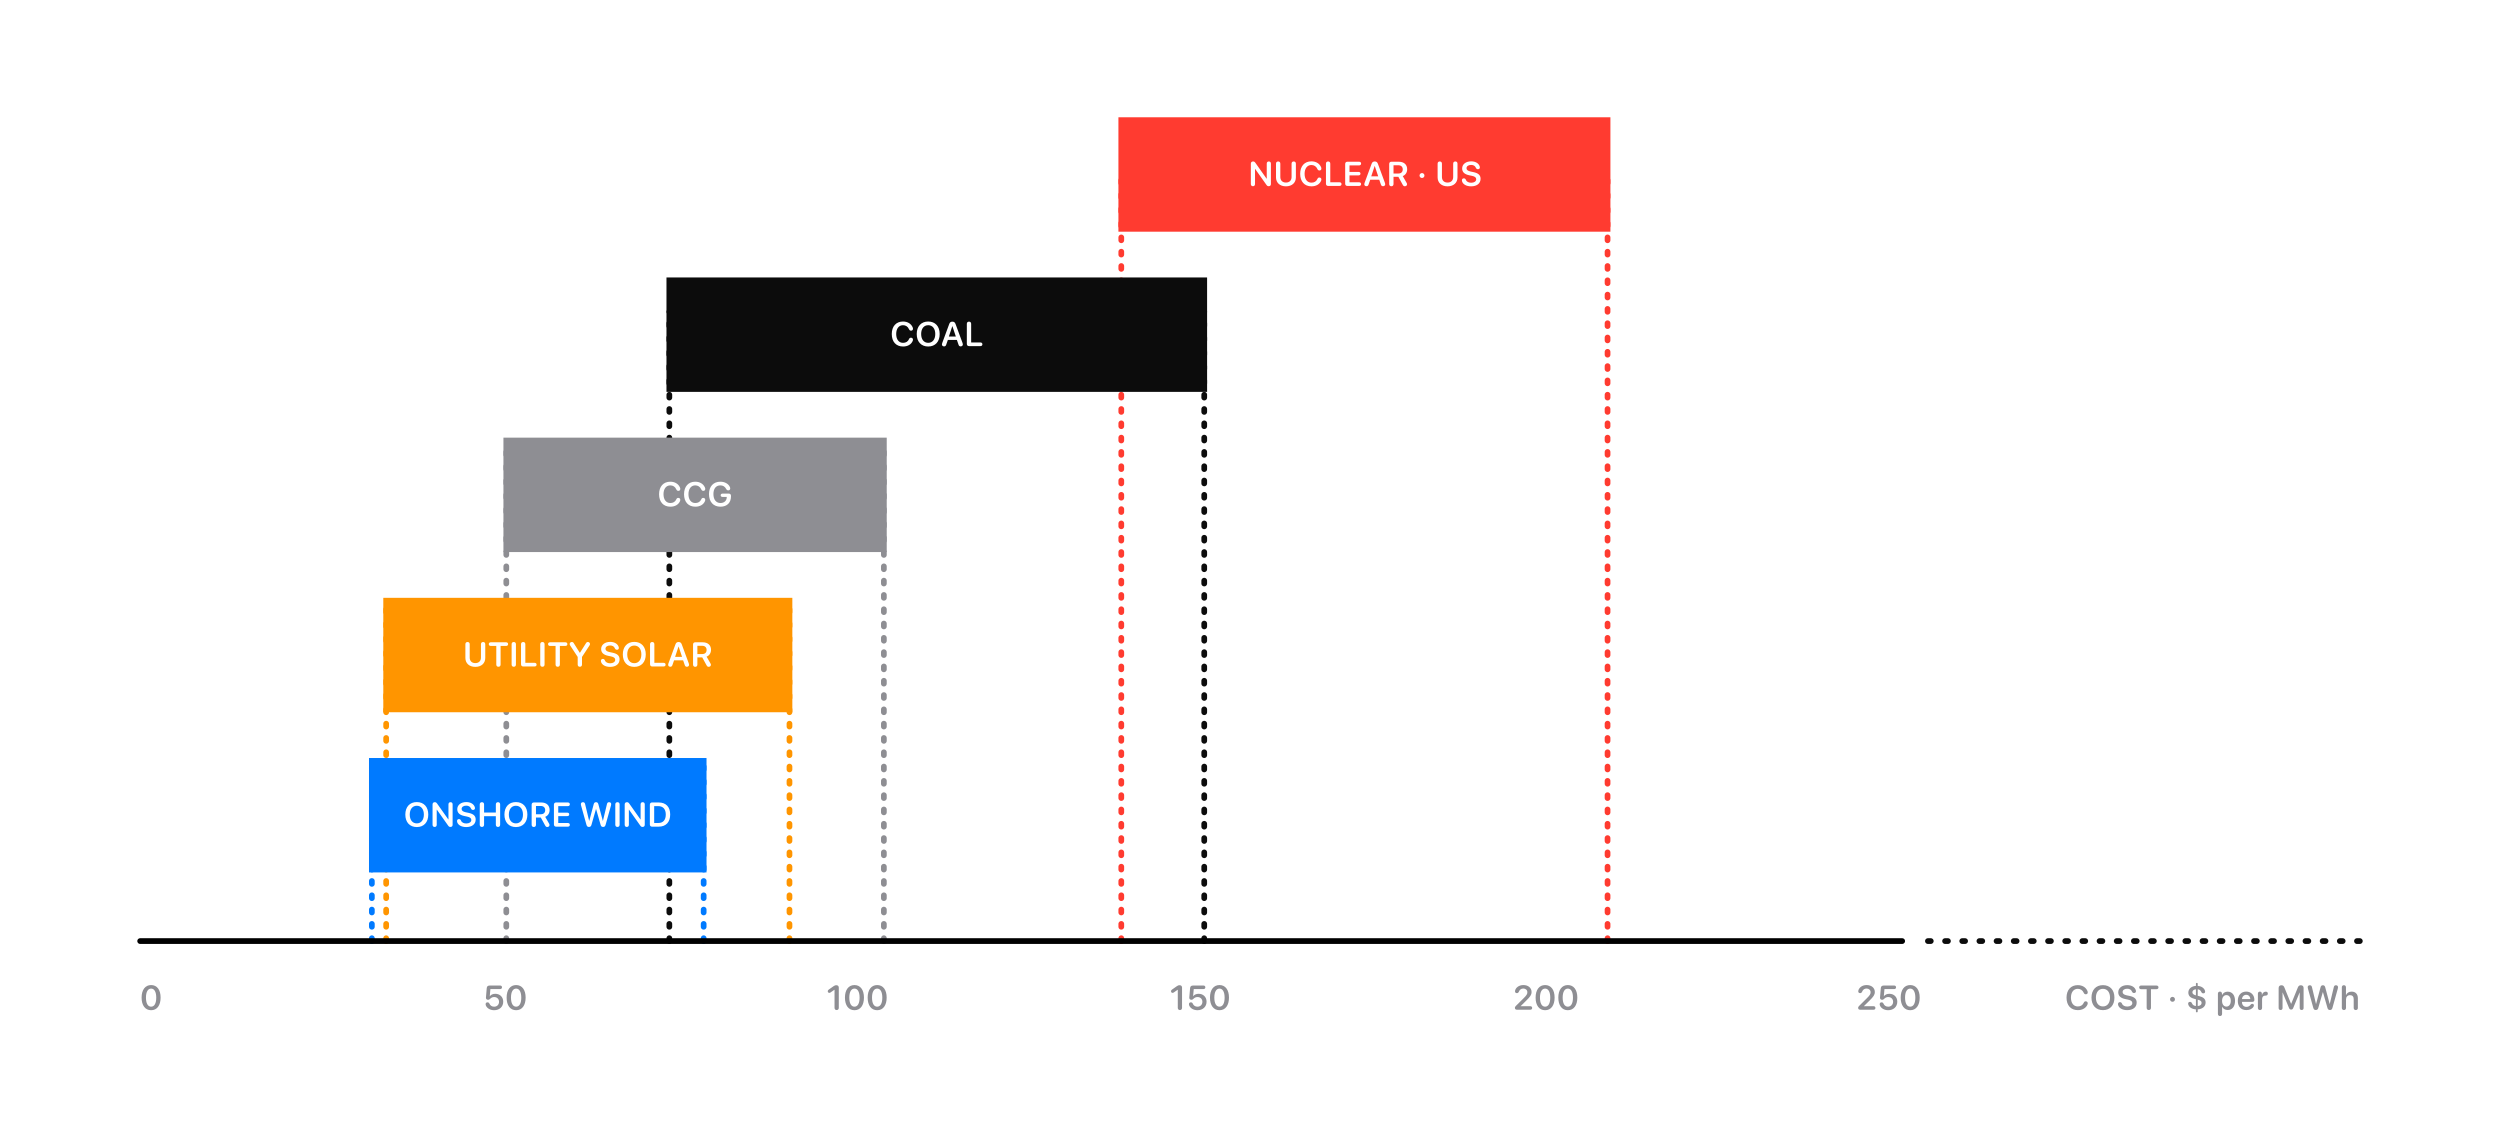
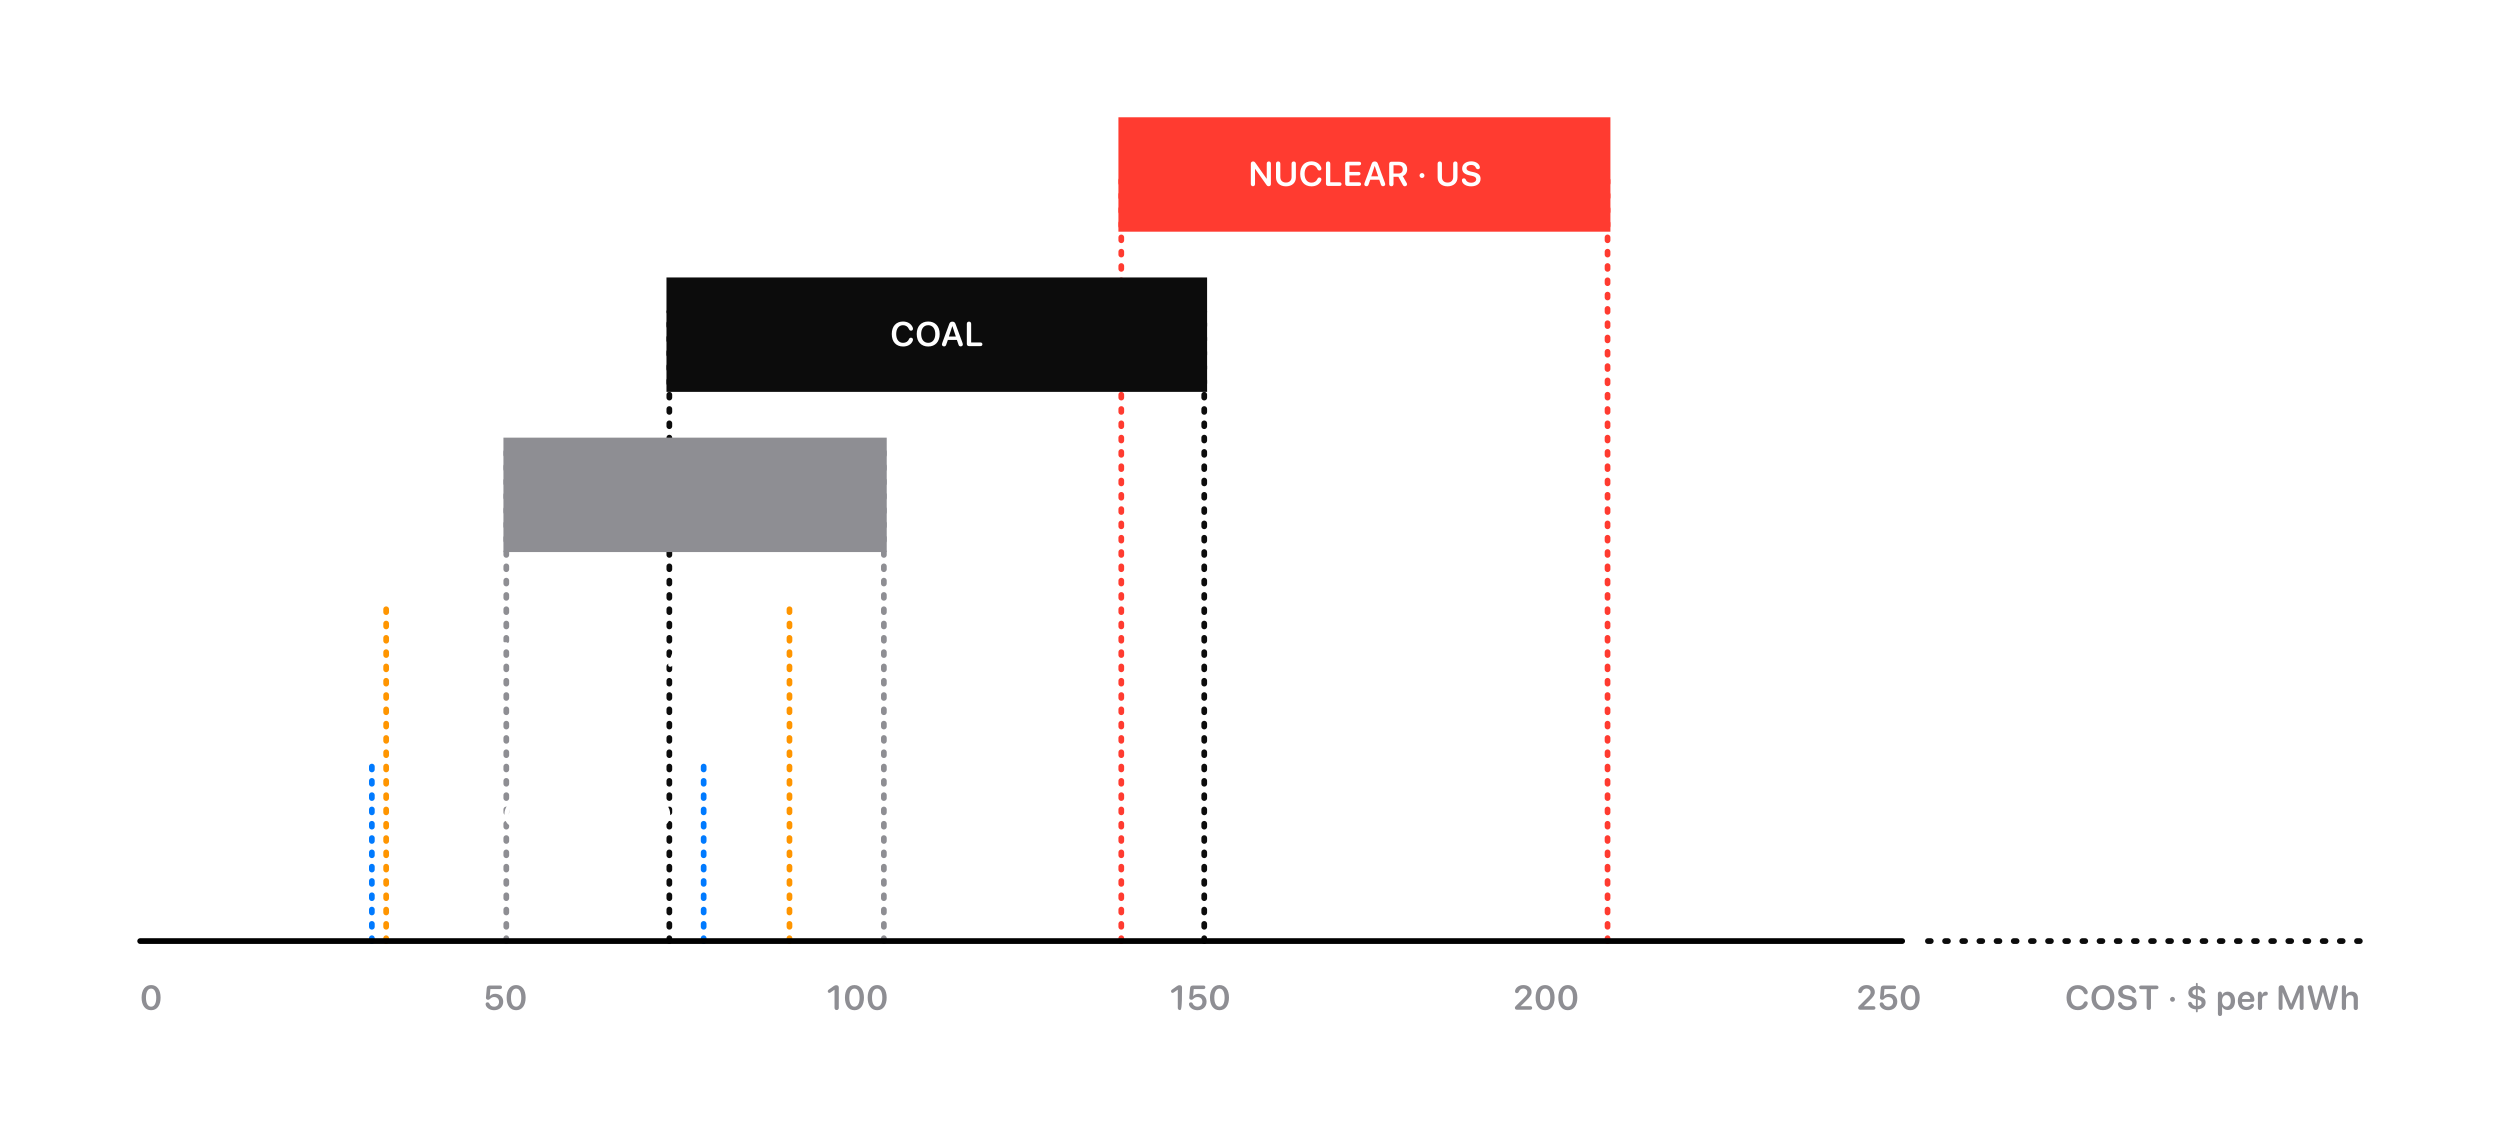
<svg xmlns="http://www.w3.org/2000/svg" width="874" height="398" viewBox="0 0 874 398" fill="none">
  <g filter="url(#filter0_d_136_2421)">
    <rect x="1" y="1" width="872" height="396" rx="14" fill="white" />
    <path d="M234 329L234 109" stroke="#0C0C0C" stroke-width="2" stroke-linecap="round" stroke-dasharray="1 4" />
    <path d="M309 329L309 155" stroke="#8E8E93" stroke-width="2" stroke-linecap="round" stroke-dasharray="1 4" />
    <path d="M177 329L177 155" stroke="#8E8E93" stroke-width="2" stroke-linecap="round" stroke-dasharray="1 4" />
    <path d="M246 329L246 267" stroke="#007AFF" stroke-width="2" stroke-linecap="round" stroke-dasharray="1 4" />
    <path d="M421 329L421 109" stroke="#0C0C0C" stroke-width="2" stroke-linecap="round" stroke-dasharray="1 4" />
    <path d="M650.324 353C649.855 353 649.609 352.742 649.609 352.361C649.609 352.068 649.709 351.893 650.031 351.588L652.615 349.027C653.693 347.961 653.963 347.533 653.963 346.889C653.963 346.133 653.383 345.588 652.568 345.588C651.807 345.588 651.273 345.975 650.975 346.736C650.822 347.041 650.646 347.199 650.301 347.199C649.891 347.199 649.645 346.947 649.645 346.572C649.645 346.461 649.662 346.355 649.691 346.256C649.92 345.342 650.934 344.375 652.58 344.375C654.273 344.375 655.439 345.377 655.439 346.795C655.439 347.785 654.965 348.453 653.564 349.824L651.625 351.734V351.764H655C655.398 351.764 655.645 352.01 655.645 352.385C655.645 352.754 655.398 353 655 353H650.324ZM660.116 353.17C658.815 353.17 657.69 352.549 657.274 351.629C657.192 351.447 657.14 351.271 657.14 351.055C657.14 350.662 657.392 350.416 657.79 350.416C658.106 350.416 658.3 350.539 658.458 350.85C658.745 351.535 659.308 351.939 660.122 351.939C661.124 351.939 661.833 351.23 661.833 350.229C661.833 349.256 661.124 348.564 660.128 348.564C659.595 348.564 659.132 348.781 658.809 349.098C658.458 349.449 658.311 349.525 657.966 349.525C657.479 349.525 657.239 349.18 657.251 348.77C657.251 348.734 657.251 348.711 657.257 348.676L657.526 345.482C657.579 344.814 657.919 344.545 658.581 344.545H662.226C662.612 344.545 662.864 344.791 662.864 345.16C662.864 345.535 662.612 345.781 662.226 345.781H658.809L658.587 348.283H658.616C658.974 347.756 659.671 347.428 660.52 347.428C662.138 347.428 663.292 348.57 663.292 350.188C663.292 351.957 661.991 353.17 660.116 353.17ZM667.81 353.17C665.724 353.17 664.482 351.477 664.482 348.764C664.482 346.062 665.736 344.375 667.81 344.375C669.879 344.375 671.127 346.051 671.127 348.758C671.127 351.465 669.89 353.17 667.81 353.17ZM667.81 351.934C668.953 351.934 669.603 350.768 669.603 348.764C669.603 346.783 668.941 345.611 667.81 345.611C666.674 345.611 666.006 346.789 666.006 348.758C666.006 350.762 666.662 351.934 667.81 351.934Z" fill="#8E8E93" />
    <path d="M530.324 353C529.855 353 529.609 352.742 529.609 352.361C529.609 352.068 529.709 351.893 530.031 351.588L532.615 349.027C533.693 347.961 533.963 347.533 533.963 346.889C533.963 346.133 533.383 345.588 532.568 345.588C531.807 345.588 531.273 345.975 530.975 346.736C530.822 347.041 530.646 347.199 530.301 347.199C529.891 347.199 529.645 346.947 529.645 346.572C529.645 346.461 529.662 346.355 529.691 346.256C529.92 345.342 530.934 344.375 532.58 344.375C534.273 344.375 535.439 345.377 535.439 346.795C535.439 347.785 534.965 348.453 533.564 349.824L531.625 351.734V351.764H535C535.398 351.764 535.645 352.01 535.645 352.385C535.645 352.754 535.398 353 535 353H530.324ZM540.175 353.17C538.089 353.17 536.847 351.477 536.847 348.764C536.847 346.062 538.101 344.375 540.175 344.375C542.243 344.375 543.491 346.051 543.491 348.758C543.491 351.465 542.255 353.17 540.175 353.17ZM540.175 351.934C541.317 351.934 541.968 350.768 541.968 348.764C541.968 346.783 541.306 345.611 540.175 345.611C539.038 345.611 538.37 346.789 538.37 348.758C538.37 350.762 539.026 351.934 540.175 351.934ZM548.115 353.17C546.029 353.17 544.787 351.477 544.787 348.764C544.787 346.062 546.041 344.375 548.115 344.375C550.183 344.375 551.431 346.051 551.431 348.758C551.431 351.465 550.195 353.17 548.115 353.17ZM548.115 351.934C549.258 351.934 549.908 350.768 549.908 348.764C549.908 346.783 549.246 345.611 548.115 345.611C546.978 345.611 546.31 346.789 546.31 348.758C546.31 350.762 546.967 351.934 548.115 351.934Z" fill="#8E8E93" />
-     <path d="M412.498 353.117C412.059 353.117 411.754 352.812 411.754 352.355V346.01H411.725L410.359 346.959C410.213 347.064 410.096 347.105 409.932 347.105C409.615 347.105 409.387 346.877 409.387 346.543C409.387 346.309 409.48 346.133 409.732 345.957L411.461 344.744C411.836 344.48 412.07 344.428 412.387 344.428C412.92 344.428 413.242 344.75 413.242 345.271V352.355C413.242 352.812 412.938 353.117 412.498 353.117ZM418.64 353.17C417.339 353.17 416.214 352.549 415.798 351.629C415.716 351.447 415.663 351.271 415.663 351.055C415.663 350.662 415.915 350.416 416.313 350.416C416.63 350.416 416.823 350.539 416.981 350.85C417.268 351.535 417.831 351.939 418.645 351.939C419.647 351.939 420.356 351.23 420.356 350.229C420.356 349.256 419.647 348.564 418.651 348.564C418.118 348.564 417.655 348.781 417.333 349.098C416.981 349.449 416.835 349.525 416.489 349.525C416.003 349.525 415.763 349.18 415.774 348.77C415.774 348.734 415.774 348.711 415.78 348.676L416.05 345.482C416.102 344.814 416.442 344.545 417.104 344.545H420.749C421.136 344.545 421.388 344.791 421.388 345.16C421.388 345.535 421.136 345.781 420.749 345.781H417.333L417.11 348.283H417.14C417.497 347.756 418.194 347.428 419.044 347.428C420.661 347.428 421.815 348.57 421.815 350.188C421.815 351.957 420.515 353.17 418.64 353.17ZM426.334 353.17C424.248 353.17 423.006 351.477 423.006 348.764C423.006 346.062 424.26 344.375 426.334 344.375C428.402 344.375 429.65 346.051 429.65 348.758C429.65 351.465 428.414 353.17 426.334 353.17ZM426.334 351.934C427.476 351.934 428.127 350.768 428.127 348.764C428.127 346.783 427.465 345.611 426.334 345.611C425.197 345.611 424.529 346.789 424.529 348.758C424.529 350.762 425.185 351.934 426.334 351.934Z" fill="#8E8E93" />
+     <path d="M412.498 353.117C412.059 353.117 411.754 352.812 411.754 352.355V346.01H411.725L410.359 346.959C410.213 347.064 410.096 347.105 409.932 347.105C409.615 347.105 409.387 346.877 409.387 346.543C409.387 346.309 409.48 346.133 409.732 345.957L411.461 344.744C411.836 344.48 412.07 344.428 412.387 344.428C412.92 344.428 413.242 344.75 413.242 345.271C413.242 352.812 412.938 353.117 412.498 353.117ZM418.64 353.17C417.339 353.17 416.214 352.549 415.798 351.629C415.716 351.447 415.663 351.271 415.663 351.055C415.663 350.662 415.915 350.416 416.313 350.416C416.63 350.416 416.823 350.539 416.981 350.85C417.268 351.535 417.831 351.939 418.645 351.939C419.647 351.939 420.356 351.23 420.356 350.229C420.356 349.256 419.647 348.564 418.651 348.564C418.118 348.564 417.655 348.781 417.333 349.098C416.981 349.449 416.835 349.525 416.489 349.525C416.003 349.525 415.763 349.18 415.774 348.77C415.774 348.734 415.774 348.711 415.78 348.676L416.05 345.482C416.102 344.814 416.442 344.545 417.104 344.545H420.749C421.136 344.545 421.388 344.791 421.388 345.16C421.388 345.535 421.136 345.781 420.749 345.781H417.333L417.11 348.283H417.14C417.497 347.756 418.194 347.428 419.044 347.428C420.661 347.428 421.815 348.57 421.815 350.188C421.815 351.957 420.515 353.17 418.64 353.17ZM426.334 353.17C424.248 353.17 423.006 351.477 423.006 348.764C423.006 346.062 424.26 344.375 426.334 344.375C428.402 344.375 429.65 346.051 429.65 348.758C429.65 351.465 428.414 353.17 426.334 353.17ZM426.334 351.934C427.476 351.934 428.127 350.768 428.127 348.764C428.127 346.783 427.465 345.611 426.334 345.611C425.197 345.611 424.529 346.789 424.529 348.758C424.529 350.762 425.185 351.934 426.334 351.934Z" fill="#8E8E93" />
    <path d="M292.498 353.117C292.059 353.117 291.754 352.812 291.754 352.355V346.01H291.725L290.359 346.959C290.213 347.064 290.096 347.105 289.932 347.105C289.615 347.105 289.387 346.877 289.387 346.543C289.387 346.309 289.48 346.133 289.732 345.957L291.461 344.744C291.836 344.48 292.07 344.428 292.387 344.428C292.92 344.428 293.242 344.75 293.242 345.271V352.355C293.242 352.812 292.938 353.117 292.498 353.117ZM298.722 353.17C296.636 353.17 295.393 351.477 295.393 348.764C295.393 346.062 296.647 344.375 298.722 344.375C300.79 344.375 302.038 346.051 302.038 348.758C302.038 351.465 300.802 353.17 298.722 353.17ZM298.722 351.934C299.864 351.934 300.515 350.768 300.515 348.764C300.515 346.783 299.852 345.611 298.722 345.611C297.585 345.611 296.917 346.789 296.917 348.758C296.917 350.762 297.573 351.934 298.722 351.934ZM306.662 353.17C304.576 353.17 303.334 351.477 303.334 348.764C303.334 346.062 304.588 344.375 306.662 344.375C308.73 344.375 309.978 346.051 309.978 348.758C309.978 351.465 308.742 353.17 306.662 353.17ZM306.662 351.934C307.805 351.934 308.455 350.768 308.455 348.764C308.455 346.783 307.793 345.611 306.662 345.611C305.525 345.611 304.857 346.789 304.857 348.758C304.857 350.762 305.514 351.934 306.662 351.934Z" fill="#8E8E93" />
    <path d="M172.75 353.17C171.449 353.17 170.324 352.549 169.908 351.629C169.826 351.447 169.773 351.271 169.773 351.055C169.773 350.662 170.025 350.416 170.424 350.416C170.74 350.416 170.934 350.539 171.092 350.85C171.379 351.535 171.941 351.939 172.756 351.939C173.758 351.939 174.467 351.23 174.467 350.229C174.467 349.256 173.758 348.564 172.762 348.564C172.229 348.564 171.766 348.781 171.443 349.098C171.092 349.449 170.945 349.525 170.6 349.525C170.113 349.525 169.873 349.18 169.885 348.77C169.885 348.734 169.885 348.711 169.891 348.676L170.16 345.482C170.213 344.814 170.553 344.545 171.215 344.545H174.859C175.246 344.545 175.498 344.791 175.498 345.16C175.498 345.535 175.246 345.781 174.859 345.781H171.443L171.221 348.283H171.25C171.607 347.756 172.305 347.428 173.154 347.428C174.771 347.428 175.926 348.57 175.926 350.188C175.926 351.957 174.625 353.17 172.75 353.17ZM180.444 353.17C178.358 353.17 177.116 351.477 177.116 348.764C177.116 346.062 178.37 344.375 180.444 344.375C182.513 344.375 183.761 346.051 183.761 348.758C183.761 351.465 182.524 353.17 180.444 353.17ZM180.444 351.934C181.587 351.934 182.237 350.768 182.237 348.764C182.237 346.783 181.575 345.611 180.444 345.611C179.308 345.611 178.64 346.789 178.64 348.758C178.64 350.762 179.296 351.934 180.444 351.934Z" fill="#8E8E93" />
    <path d="M52.832 353.17C50.746 353.17 49.504 351.477 49.504 348.764C49.504 346.062 50.758 344.375 52.832 344.375C54.9 344.375 56.148 346.051 56.148 348.758C56.148 351.465 54.912 353.17 52.832 353.17ZM52.832 351.934C53.975 351.934 54.625 350.768 54.625 348.764C54.625 346.783 53.963 345.611 52.832 345.611C51.695 345.611 51.027 346.789 51.027 348.758C51.027 350.762 51.684 351.934 52.832 351.934Z" fill="#8E8E93" />
    <path d="M726.406 353.141C723.963 353.141 722.457 351.482 722.457 348.77C722.457 346.074 723.986 344.404 726.377 344.404C727.941 344.404 729.178 345.137 729.734 346.373C729.828 346.566 729.875 346.766 729.875 346.941C729.875 347.346 729.611 347.604 729.207 347.604C728.861 347.604 728.633 347.439 728.469 347.07C728.076 346.162 727.309 345.688 726.389 345.688C724.936 345.688 724.004 346.883 724.004 348.77C724.004 350.668 724.93 351.857 726.395 351.857C727.361 351.857 728.105 351.436 728.492 350.545C728.645 350.199 728.838 350.059 729.166 350.059C729.582 350.059 729.869 350.334 729.869 350.732C729.869 350.926 729.822 351.102 729.729 351.301C729.189 352.449 727.988 353.141 726.406 353.141ZM735.196 353.141C732.729 353.141 731.183 351.465 731.183 348.775C731.183 346.086 732.729 344.404 735.196 344.404C737.657 344.404 739.204 346.086 739.204 348.775C739.204 351.465 737.657 353.141 735.196 353.141ZM735.196 351.852C736.702 351.852 737.663 350.656 737.663 348.775C737.663 346.889 736.702 345.693 735.196 345.693C733.684 345.693 732.729 346.889 732.729 348.775C732.729 350.656 733.684 351.852 735.196 351.852ZM743.676 353.141C741.988 353.141 740.863 352.438 740.535 351.477C740.482 351.336 740.453 351.184 740.453 351.043C740.453 350.621 740.722 350.352 741.121 350.352C741.455 350.352 741.666 350.486 741.83 350.826C742.094 351.559 742.82 351.887 743.722 351.887C744.742 351.887 745.457 351.383 745.457 350.68C745.457 350.07 745.035 349.695 743.933 349.467L743.025 349.279C741.332 348.934 740.541 348.137 740.541 346.9C740.541 345.412 741.847 344.404 743.681 344.404C745.176 344.404 746.336 345.072 746.681 346.191C746.717 346.285 746.734 346.396 746.734 346.537C746.734 346.906 746.471 347.158 746.078 347.158C745.726 347.158 745.51 347.006 745.351 346.678C745.064 345.963 744.461 345.658 743.67 345.658C742.732 345.658 742.064 346.104 742.064 346.812C742.064 347.387 742.486 347.756 743.541 347.979L744.449 348.166C746.23 348.535 746.98 349.25 746.98 350.504C746.98 352.121 745.709 353.141 743.676 353.141ZM751.223 353.1C750.755 353.1 750.473 352.812 750.473 352.314V345.822H748.54C748.13 345.822 747.848 345.576 747.848 345.184C747.848 344.791 748.124 344.545 748.54 344.545H753.913C754.329 344.545 754.604 344.791 754.604 345.184C754.604 345.576 754.323 345.822 753.913 345.822H751.979V352.314C751.979 352.812 751.698 353.1 751.223 353.1ZM759.51 350.223C759.03 350.223 758.649 349.848 758.649 349.367C758.649 348.887 759.03 348.506 759.51 348.506C759.985 348.506 760.366 348.887 760.366 349.367C760.366 349.848 759.985 350.223 759.51 350.223ZM768.008 353.926C767.827 353.926 767.692 353.803 767.692 353.604V352.877C766.309 352.795 765.307 352.133 765.026 351.207C764.985 351.09 764.967 350.979 764.967 350.873C764.967 350.504 765.219 350.252 765.629 350.252C765.946 350.252 766.168 350.41 766.309 350.738C766.502 351.248 766.901 351.623 767.692 351.705V349.332L767.37 349.256C765.864 348.91 765.043 348.23 765.043 347.006C765.043 345.652 766.151 344.768 767.692 344.668V343.93C767.692 343.73 767.827 343.607 768.008 343.607C768.19 343.607 768.325 343.73 768.325 343.93V344.668C769.631 344.768 770.586 345.436 770.868 346.373C770.897 346.484 770.914 346.59 770.914 346.701C770.914 347.047 770.657 347.281 770.27 347.281C769.942 347.281 769.725 347.111 769.573 346.801C769.332 346.25 768.934 345.928 768.325 345.846V348.125L768.682 348.207C770.246 348.57 771.084 349.203 771.084 350.469C771.084 351.928 769.895 352.771 768.325 352.877V353.604C768.325 353.803 768.19 353.926 768.008 353.926ZM766.455 346.889C766.455 347.398 766.807 347.75 767.692 347.979V345.84C766.883 345.934 766.455 346.373 766.455 346.889ZM769.678 350.615C769.678 350.047 769.35 349.73 768.325 349.479V351.705C769.256 351.635 769.678 351.201 769.678 350.615ZM776.108 355.209C775.68 355.209 775.381 354.934 775.381 354.441V347.416C775.381 346.936 775.674 346.666 776.09 346.666C776.506 346.666 776.805 346.936 776.805 347.416V347.861H776.834C777.186 347.141 777.889 346.684 778.791 346.684C780.367 346.684 781.369 347.908 781.369 349.895C781.369 351.875 780.373 353.1 778.815 353.1C777.912 353.1 777.209 352.666 776.869 351.969H776.84V354.441C776.84 354.934 776.535 355.209 776.108 355.209ZM778.346 351.904C779.289 351.904 779.875 351.125 779.875 349.895C779.875 348.67 779.289 347.885 778.346 347.885C777.438 347.885 776.834 348.688 776.828 349.895C776.834 351.113 777.438 351.904 778.346 351.904ZM785.355 353.123C783.456 353.123 782.337 351.934 782.337 349.918C782.337 347.938 783.48 346.66 785.273 346.66C786.972 346.66 788.132 347.867 788.132 349.555C788.132 349.988 787.886 350.246 787.452 350.246H783.79V350.293C783.79 351.33 784.394 351.998 785.343 351.998C785.999 351.998 786.427 351.77 786.896 351.172C787.048 351.002 787.183 350.938 787.388 350.938C787.716 350.938 787.974 351.148 787.974 351.5C787.974 351.611 787.939 351.74 787.874 351.869C787.464 352.66 786.538 353.123 785.355 353.123ZM783.802 349.285H786.702C786.673 348.383 786.099 347.791 785.278 347.791C784.458 347.791 783.86 348.395 783.802 349.285ZM790.09 353.117C789.65 353.117 789.363 352.83 789.363 352.35V347.404C789.363 346.947 789.645 346.666 790.061 346.666C790.465 346.666 790.752 346.947 790.752 347.404V347.879H790.781C790.951 347.152 791.49 346.684 792.111 346.684C792.34 346.684 792.516 346.742 792.627 346.842C792.762 346.953 792.832 347.129 792.832 347.369C792.832 347.598 792.762 347.768 792.615 347.885C792.475 348.008 792.258 348.072 791.971 348.078C791.139 348.084 790.822 348.605 790.822 349.361V352.35C790.822 352.83 790.529 353.117 790.09 353.117ZM797.293 353.1C796.865 353.1 796.613 352.836 796.613 352.391V345.406C796.613 344.809 796.982 344.445 797.586 344.445C798.107 344.445 798.406 344.668 798.629 345.23L800.955 350.926H801.002L803.322 345.23C803.545 344.674 803.849 344.445 804.377 344.445C804.98 344.445 805.338 344.803 805.338 345.406V352.391C805.338 352.836 805.086 353.1 804.658 353.1C804.23 353.1 803.978 352.836 803.978 352.391V347H803.937L801.693 352.438C801.547 352.789 801.33 352.947 800.978 352.947C800.633 352.947 800.404 352.789 800.264 352.443L798.019 347H797.978V352.391C797.978 352.836 797.721 353.1 797.293 353.1ZM809.598 353.1C809.13 353.1 808.872 352.871 808.725 352.344L806.85 345.605C806.798 345.418 806.774 345.26 806.774 345.125C806.774 344.709 807.067 344.445 807.518 344.445C807.911 344.445 808.157 344.662 808.251 345.078L809.663 350.949H809.71L811.262 345.16C811.391 344.656 811.637 344.445 812.083 344.445C812.511 344.445 812.762 344.668 812.891 345.143L814.444 350.949H814.491L815.903 345.078C815.997 344.656 816.243 344.445 816.636 344.445C817.087 344.445 817.38 344.709 817.38 345.125C817.38 345.254 817.356 345.412 817.303 345.605L815.423 352.35C815.282 352.871 815.024 353.1 814.561 353.1C814.075 353.1 813.817 352.883 813.671 352.35L812.106 346.883H812.048L810.483 352.35C810.343 352.877 810.073 353.1 809.598 353.1ZM819.437 353.117C819.009 353.117 818.705 352.842 818.705 352.35V345.178C818.705 344.715 818.98 344.428 819.425 344.428C819.877 344.428 820.146 344.715 820.146 345.178V347.855H820.175C820.509 347.1 821.195 346.672 822.138 346.672C823.509 346.672 824.312 347.574 824.312 348.998V352.35C824.312 352.842 824.007 353.117 823.58 353.117C823.152 353.117 822.853 352.842 822.853 352.35V349.297C822.853 348.43 822.42 347.908 821.576 347.908C820.697 347.908 820.164 348.518 820.164 349.432V352.35C820.164 352.842 819.865 353.117 819.437 353.117Z" fill="#8E8E93" />
    <path d="M825 329L670 329" stroke="#0C0C0C" stroke-width="2" stroke-linecap="round" stroke-dasharray="1 5" />
-     <rect x="134" y="209" width="143" height="40" fill="#FF9500" />
    <path d="M166.172 233.141C164.034 233.141 162.698 231.863 162.698 230.018V225.23C162.698 224.732 162.985 224.445 163.454 224.445C163.928 224.445 164.209 224.732 164.209 225.23V229.883C164.209 231.037 164.918 231.822 166.172 231.822C167.426 231.822 168.141 231.037 168.141 229.883V225.23C168.141 224.732 168.422 224.445 168.897 224.445C169.366 224.445 169.647 224.732 169.647 225.23V230.018C169.647 231.863 168.317 233.141 166.172 233.141ZM174.253 233.1C173.785 233.1 173.503 232.812 173.503 232.314V225.822H171.57C171.16 225.822 170.878 225.576 170.878 225.184C170.878 224.791 171.154 224.545 171.57 224.545H176.943C177.359 224.545 177.634 224.791 177.634 225.184C177.634 225.576 177.353 225.822 176.943 225.822H175.009V232.314C175.009 232.812 174.728 233.1 174.253 233.1ZM179.616 233.1C179.147 233.1 178.86 232.812 178.86 232.314V225.23C178.86 224.732 179.147 224.445 179.616 224.445C180.09 224.445 180.371 224.732 180.371 225.23V232.314C180.371 232.812 180.09 233.1 179.616 233.1ZM182.904 233C182.435 233 182.148 232.707 182.148 232.215V225.23C182.148 224.732 182.435 224.445 182.904 224.445C183.378 224.445 183.659 224.732 183.659 225.23V231.723H186.9C187.31 231.723 187.591 231.969 187.591 232.361C187.591 232.754 187.316 233 186.9 233H182.904ZM189.625 233.1C189.156 233.1 188.869 232.812 188.869 232.314V225.23C188.869 224.732 189.156 224.445 189.625 224.445C190.1 224.445 190.381 224.732 190.381 225.23V232.314C190.381 232.812 190.1 233.1 189.625 233.1ZM194.976 233.1C194.507 233.1 194.226 232.812 194.226 232.314V225.822H192.292C191.882 225.822 191.601 225.576 191.601 225.184C191.601 224.791 191.876 224.545 192.292 224.545H197.665C198.081 224.545 198.357 224.791 198.357 225.184C198.357 225.576 198.075 225.822 197.665 225.822H195.732V232.314C195.732 232.812 195.45 233.1 194.976 233.1ZM202.711 233.1C202.242 233.1 201.961 232.812 201.961 232.314V229.666L199.318 225.641C199.213 225.471 199.166 225.307 199.166 225.137C199.166 224.738 199.488 224.445 199.916 224.445C200.232 224.445 200.414 224.557 200.607 224.885L202.705 228.225H202.74L204.844 224.885C205.031 224.568 205.219 224.445 205.518 224.445C205.939 224.445 206.262 224.738 206.262 225.131C206.262 225.307 206.215 225.465 206.104 225.641L203.467 229.666V232.314C203.467 232.812 203.186 233.1 202.711 233.1ZM213.295 233.141C211.607 233.141 210.482 232.438 210.154 231.477C210.101 231.336 210.072 231.184 210.072 231.043C210.072 230.621 210.342 230.352 210.74 230.352C211.074 230.352 211.285 230.486 211.449 230.826C211.713 231.559 212.439 231.887 213.342 231.887C214.361 231.887 215.076 231.383 215.076 230.68C215.076 230.07 214.654 229.695 213.553 229.467L212.644 229.279C210.951 228.934 210.16 228.137 210.16 226.9C210.16 225.412 211.467 224.404 213.301 224.404C214.795 224.404 215.955 225.072 216.301 226.191C216.336 226.285 216.353 226.396 216.353 226.537C216.353 226.906 216.09 227.158 215.697 227.158C215.346 227.158 215.129 227.006 214.971 226.678C214.683 225.963 214.08 225.658 213.289 225.658C212.351 225.658 211.683 226.104 211.683 226.812C211.683 227.387 212.105 227.756 213.16 227.979L214.068 228.166C215.849 228.535 216.599 229.25 216.599 230.504C216.599 232.121 215.328 233.141 213.295 233.141ZM221.751 233.141C219.284 233.141 217.737 231.465 217.737 228.775C217.737 226.086 219.284 224.404 221.751 224.404C224.212 224.404 225.759 226.086 225.759 228.775C225.759 231.465 224.212 233.141 221.751 233.141ZM221.751 231.852C223.257 231.852 224.218 230.656 224.218 228.775C224.218 226.889 223.257 225.693 221.751 225.693C220.239 225.693 219.284 226.889 219.284 228.775C219.284 230.656 220.239 231.852 221.751 231.852ZM228.009 233C227.541 233 227.254 232.707 227.254 232.215V225.23C227.254 224.732 227.541 224.445 228.009 224.445C228.484 224.445 228.765 224.732 228.765 225.23V231.723H232.006C232.416 231.723 232.697 231.969 232.697 232.361C232.697 232.754 232.422 233 232.006 233H228.009ZM234.344 233.1C233.881 233.1 233.583 232.83 233.583 232.402C233.583 232.285 233.612 232.121 233.682 231.939L236.137 225.266C236.342 224.703 236.682 224.445 237.233 224.445C237.79 224.445 238.129 224.691 238.34 225.26L240.801 231.939C240.872 232.133 240.901 232.268 240.901 232.402C240.901 232.812 240.585 233.1 240.145 233.1C239.735 233.1 239.506 232.912 239.372 232.461L238.815 230.844H235.657L235.1 232.449C234.96 232.906 234.737 233.1 234.344 233.1ZM236.014 229.648H238.446L237.245 226.039H237.204L236.014 229.648ZM243.046 233.117C242.578 233.117 242.29 232.824 242.29 232.332V225.33C242.29 224.838 242.578 224.545 243.046 224.545H245.648C247.476 224.545 248.572 225.559 248.572 227.176C248.572 228.277 248.009 229.18 247.031 229.561L248.367 231.904C248.496 232.121 248.531 232.25 248.531 232.426C248.531 232.824 248.203 233.117 247.769 233.117C247.412 233.117 247.236 232.988 247.001 232.572L245.496 229.818H243.802V232.332C243.802 232.824 243.515 233.117 243.046 233.117ZM243.802 228.658H245.507C246.468 228.658 247.025 228.125 247.025 227.211C247.025 226.32 246.433 225.77 245.478 225.77H243.802V228.658Z" fill="white" />
    <rect x="391" y="41" width="172" height="40" fill="#FF3B30" />
    <path d="M392 329L392 63" stroke="#FF3B30" stroke-width="2" stroke-linecap="round" stroke-dasharray="1 4" />
    <path d="M276 329L276 210" stroke="#FF9500" stroke-width="2" stroke-linecap="round" stroke-dasharray="1 4" />
    <path d="M135 329L135 210" stroke="#FF9500" stroke-width="2" stroke-linecap="round" stroke-dasharray="1 4" />
    <path d="M130 329L130 267" stroke="#007AFF" stroke-width="2" stroke-linecap="round" stroke-dasharray="1 4" />
    <path d="M562 329L562 63" stroke="#FF3B30" stroke-width="2" stroke-linecap="round" stroke-dasharray="1 4" />
    <path d="M438.027 65.1C437.57 65.1 437.295 64.818 437.295 64.338V57.225C437.295 56.738 437.594 56.445 438.08 56.445C438.414 56.445 438.619 56.562 438.865 56.897L442.803 62.469H442.855V57.207C442.855 56.727 443.131 56.445 443.582 56.445C444.039 56.445 444.309 56.727 444.309 57.207V64.344C444.309 64.824 444.033 65.1 443.541 65.1C443.195 65.1 442.996 64.988 442.756 64.648L438.807 59.07H438.754V64.338C438.754 64.818 438.478 65.1 438.027 65.1ZM449.565 65.141C447.427 65.141 446.091 63.863 446.091 62.018V57.23C446.091 56.732 446.378 56.445 446.847 56.445C447.321 56.445 447.602 56.732 447.602 57.23V61.883C447.602 63.037 448.311 63.822 449.565 63.822C450.819 63.822 451.534 63.037 451.534 61.883V57.23C451.534 56.732 451.815 56.445 452.29 56.445C452.759 56.445 453.04 56.732 453.04 57.23V62.018C453.04 63.863 451.71 65.141 449.565 65.141ZM458.49 65.141C456.047 65.141 454.541 63.482 454.541 60.77C454.541 58.074 456.07 56.404 458.461 56.404C460.025 56.404 461.262 57.137 461.818 58.373C461.912 58.566 461.959 58.766 461.959 58.941C461.959 59.346 461.695 59.603 461.291 59.603C460.945 59.603 460.717 59.44 460.553 59.07C460.16 58.162 459.392 57.688 458.472 57.688C457.019 57.688 456.088 58.883 456.088 60.77C456.088 62.668 457.013 63.857 458.478 63.857C459.445 63.857 460.189 63.435 460.576 62.545C460.728 62.199 460.922 62.059 461.25 62.059C461.666 62.059 461.953 62.334 461.953 62.732C461.953 62.926 461.906 63.102 461.812 63.301C461.273 64.449 460.072 65.141 458.49 65.141ZM464.309 65C463.841 65 463.553 64.707 463.553 64.215V57.23C463.553 56.732 463.841 56.445 464.309 56.445C464.784 56.445 465.065 56.732 465.065 57.23V63.723H468.305C468.716 63.723 468.997 63.969 468.997 64.361C468.997 64.754 468.721 65 468.305 65H464.309ZM471.031 65C470.562 65 470.275 64.707 470.275 64.215V57.33C470.275 56.838 470.562 56.545 471.031 56.545H475.15C475.566 56.545 475.841 56.791 475.841 57.184C475.841 57.576 475.566 57.822 475.15 57.822H471.787V60.107H474.974C475.361 60.107 475.625 60.336 475.625 60.705C475.625 61.074 475.367 61.309 474.974 61.309H471.787V63.723H475.15C475.566 63.723 475.841 63.969 475.841 64.361C475.841 64.754 475.566 65 475.15 65H471.031ZM477.717 65.1C477.254 65.1 476.956 64.83 476.956 64.402C476.956 64.285 476.985 64.121 477.055 63.94L479.51 57.266C479.715 56.703 480.055 56.445 480.606 56.445C481.163 56.445 481.502 56.691 481.713 57.26L484.174 63.94C484.245 64.133 484.274 64.268 484.274 64.402C484.274 64.812 483.958 65.1 483.518 65.1C483.108 65.1 482.879 64.912 482.745 64.461L482.188 62.844H479.03L478.473 64.449C478.333 64.906 478.11 65.1 477.717 65.1ZM479.387 61.648H481.819L480.618 58.039H480.577L479.387 61.648ZM486.419 65.117C485.951 65.117 485.664 64.824 485.664 64.332V57.33C485.664 56.838 485.951 56.545 486.419 56.545H489.021C490.849 56.545 491.945 57.559 491.945 59.176C491.945 60.277 491.382 61.18 490.404 61.56L491.74 63.904C491.869 64.121 491.904 64.25 491.904 64.426C491.904 64.824 491.576 65.117 491.142 65.117C490.785 65.117 490.609 64.988 490.374 64.572L488.869 61.818H487.175V64.332C487.175 64.824 486.888 65.117 486.419 65.117ZM487.175 60.658H488.88C489.841 60.658 490.398 60.125 490.398 59.211C490.398 58.32 489.806 57.77 488.851 57.77H487.175V60.658ZM497.132 62.223C496.652 62.223 496.271 61.848 496.271 61.367C496.271 60.887 496.652 60.506 497.132 60.506C497.607 60.506 497.988 60.887 497.988 61.367C497.988 61.848 497.607 62.223 497.132 62.223ZM506.064 65.141C503.925 65.141 502.589 63.863 502.589 62.018V57.23C502.589 56.732 502.876 56.445 503.345 56.445C503.819 56.445 504.101 56.732 504.101 57.23V61.883C504.101 63.037 504.81 63.822 506.064 63.822C507.317 63.822 508.032 63.037 508.032 61.883V57.23C508.032 56.732 508.314 56.445 508.788 56.445C509.257 56.445 509.538 56.732 509.538 57.23V62.018C509.538 63.863 508.208 65.141 506.064 65.141ZM514.303 65.141C512.615 65.141 511.49 64.438 511.162 63.477C511.109 63.336 511.08 63.184 511.08 63.043C511.08 62.621 511.35 62.352 511.748 62.352C512.082 62.352 512.293 62.486 512.457 62.826C512.721 63.559 513.447 63.887 514.35 63.887C515.369 63.887 516.084 63.383 516.084 62.68C516.084 62.07 515.662 61.695 514.561 61.467L513.652 61.279C511.959 60.934 511.168 60.137 511.168 58.9C511.168 57.412 512.475 56.404 514.309 56.404C515.803 56.404 516.963 57.072 517.309 58.191C517.344 58.285 517.361 58.397 517.361 58.537C517.361 58.906 517.098 59.158 516.705 59.158C516.354 59.158 516.137 59.006 515.979 58.678C515.691 57.963 515.088 57.658 514.297 57.658C513.359 57.658 512.691 58.103 512.691 58.812C512.691 59.387 513.113 59.756 514.168 59.978L515.076 60.166C516.857 60.535 517.607 61.25 517.607 62.504C517.607 64.121 516.336 65.141 514.303 65.141Z" fill="white" />
    <rect x="233" y="97" width="189" height="40" fill="#0C0C0C" />
    <path d="M315.713 121.141C313.269 121.141 311.763 119.482 311.763 116.77C311.763 114.074 313.293 112.404 315.683 112.404C317.248 112.404 318.484 113.137 319.041 114.373C319.134 114.566 319.181 114.766 319.181 114.941C319.181 115.346 318.918 115.604 318.513 115.604C318.168 115.604 317.939 115.439 317.775 115.07C317.382 114.162 316.615 113.688 315.695 113.688C314.242 113.688 313.31 114.883 313.31 116.77C313.31 118.668 314.236 119.857 315.701 119.857C316.668 119.857 317.412 119.436 317.798 118.545C317.951 118.199 318.144 118.059 318.472 118.059C318.888 118.059 319.175 118.334 319.175 118.732C319.175 118.926 319.129 119.102 319.035 119.301C318.496 120.449 317.295 121.141 315.713 121.141ZM324.502 121.141C322.036 121.141 320.489 119.465 320.489 116.775C320.489 114.086 322.036 112.404 324.502 112.404C326.963 112.404 328.51 114.086 328.51 116.775C328.51 119.465 326.963 121.141 324.502 121.141ZM324.502 119.852C326.008 119.852 326.969 118.656 326.969 116.775C326.969 114.889 326.008 113.693 324.502 113.693C322.991 113.693 322.036 114.889 322.036 116.775C322.036 118.656 322.991 119.852 324.502 119.852ZM330.058 121.1C329.595 121.1 329.296 120.83 329.296 120.402C329.296 120.285 329.326 120.121 329.396 119.939L331.851 113.266C332.056 112.703 332.396 112.445 332.947 112.445C333.503 112.445 333.843 112.691 334.054 113.26L336.515 119.939C336.585 120.133 336.615 120.268 336.615 120.402C336.615 120.812 336.298 121.1 335.859 121.1C335.449 121.1 335.22 120.912 335.085 120.461L334.529 118.844H331.371L330.814 120.449C330.673 120.906 330.451 121.1 330.058 121.1ZM331.728 117.648H334.16L332.958 114.039H332.917L331.728 117.648ZM338.76 121C338.291 121 338.004 120.707 338.004 120.215V113.23C338.004 112.732 338.291 112.445 338.76 112.445C339.235 112.445 339.516 112.732 339.516 113.23V119.723H342.756C343.166 119.723 343.448 119.969 343.448 120.361C343.448 120.754 343.172 121 342.756 121H338.76Z" fill="white" />
    <path d="M665 329H49" stroke="black" stroke-width="2" stroke-linecap="round" />
    <rect x="176" y="153" width="134" height="40" fill="#8E8E93" />
-     <path d="M234.362 177.141C231.919 177.141 230.413 175.482 230.413 172.77C230.413 170.074 231.942 168.404 234.333 168.404C235.898 168.404 237.134 169.137 237.691 170.373C237.784 170.566 237.831 170.766 237.831 170.941C237.831 171.346 237.567 171.604 237.163 171.604C236.817 171.604 236.589 171.439 236.425 171.07C236.032 170.162 235.265 169.688 234.345 169.688C232.892 169.688 231.96 170.883 231.96 172.77C231.96 174.668 232.886 175.857 234.351 175.857C235.317 175.857 236.062 175.436 236.448 174.545C236.601 174.199 236.794 174.059 237.122 174.059C237.538 174.059 237.825 174.334 237.825 174.732C237.825 174.926 237.778 175.102 237.685 175.301C237.146 176.449 235.944 177.141 234.362 177.141ZM243.088 177.141C240.645 177.141 239.139 175.482 239.139 172.77C239.139 170.074 240.668 168.404 243.059 168.404C244.623 168.404 245.859 169.137 246.416 170.373C246.51 170.566 246.557 170.766 246.557 170.941C246.557 171.346 246.293 171.604 245.889 171.604C245.543 171.604 245.314 171.439 245.15 171.07C244.758 170.162 243.99 169.688 243.07 169.688C241.617 169.688 240.686 170.883 240.686 172.77C240.686 174.668 241.611 175.857 243.076 175.857C244.043 175.857 244.787 175.436 245.174 174.545C245.326 174.199 245.52 174.059 245.848 174.059C246.264 174.059 246.551 174.334 246.551 174.732C246.551 174.926 246.504 175.102 246.41 175.301C245.871 176.449 244.67 177.141 243.088 177.141ZM251.866 177.141C249.399 177.141 247.864 175.465 247.864 172.74C247.864 170.057 249.393 168.404 251.837 168.404C253.431 168.404 254.702 169.178 255.171 170.268C255.259 170.467 255.282 170.619 255.282 170.771C255.282 171.17 255.018 171.434 254.614 171.434C254.286 171.434 254.058 171.287 253.87 170.947C253.448 170.109 252.763 169.688 251.843 169.688C250.319 169.688 249.411 170.818 249.411 172.723C249.411 174.668 250.36 175.857 251.884 175.857C253.161 175.857 254.046 175.049 254.069 173.865L254.075 173.725H252.575C252.2 173.725 251.942 173.502 251.942 173.145C251.942 172.787 252.2 172.57 252.575 172.57H254.802C255.27 172.57 255.552 172.863 255.552 173.355V173.531C255.552 175.729 254.204 177.141 251.866 177.141Z" fill="white" />
-     <rect x="129" y="265" width="118" height="40" fill="#007AFF" />
    <path d="M145.717 289.141C143.25 289.141 141.703 287.465 141.703 284.775C141.703 282.086 143.25 280.404 145.717 280.404C148.178 280.404 149.725 282.086 149.725 284.775C149.725 287.465 148.178 289.141 145.717 289.141ZM145.717 287.852C147.223 287.852 148.184 286.656 148.184 284.775C148.184 282.889 147.223 281.693 145.717 281.693C144.205 281.693 143.25 282.889 143.25 284.775C143.25 286.656 144.205 287.852 145.717 287.852ZM151.952 289.1C151.495 289.1 151.22 288.818 151.22 288.338V281.225C151.22 280.738 151.518 280.445 152.005 280.445C152.339 280.445 152.544 280.562 152.79 280.896L156.727 286.469H156.78V281.207C156.78 280.727 157.056 280.445 157.507 280.445C157.964 280.445 158.233 280.727 158.233 281.207V288.344C158.233 288.824 157.958 289.1 157.466 289.1C157.12 289.1 156.921 288.988 156.681 288.648L152.731 283.07H152.679V288.338C152.679 288.818 152.403 289.1 151.952 289.1ZM162.992 289.141C161.305 289.141 160.18 288.438 159.851 287.477C159.799 287.336 159.769 287.184 159.769 287.043C159.769 286.621 160.039 286.352 160.437 286.352C160.771 286.352 160.982 286.486 161.146 286.826C161.41 287.559 162.137 287.887 163.039 287.887C164.058 287.887 164.773 287.383 164.773 286.68C164.773 286.07 164.351 285.695 163.25 285.467L162.342 285.279C160.648 284.934 159.857 284.137 159.857 282.9C159.857 281.412 161.164 280.404 162.998 280.404C164.492 280.404 165.652 281.072 165.998 282.191C166.033 282.285 166.051 282.396 166.051 282.537C166.051 282.906 165.787 283.158 165.394 283.158C165.043 283.158 164.826 283.006 164.668 282.678C164.381 281.963 163.777 281.658 162.986 281.658C162.049 281.658 161.381 282.104 161.381 282.812C161.381 283.387 161.803 283.756 162.857 283.979L163.765 284.166C165.547 284.535 166.297 285.25 166.297 286.504C166.297 288.121 165.025 289.141 162.992 289.141ZM168.477 289.1C168.009 289.1 167.721 288.812 167.721 288.314V281.23C167.721 280.732 168.009 280.445 168.477 280.445C168.952 280.445 169.233 280.732 169.233 281.23V284.061H173.346V281.23C173.346 280.732 173.628 280.445 174.096 280.445C174.571 280.445 174.852 280.732 174.852 281.23V288.314C174.852 288.812 174.571 289.1 174.096 289.1C173.628 289.1 173.346 288.812 173.346 288.314V285.332H169.233V288.314C169.233 288.812 168.952 289.1 168.477 289.1ZM180.361 289.141C177.894 289.141 176.347 287.465 176.347 284.775C176.347 282.086 177.894 280.404 180.361 280.404C182.822 280.404 184.369 282.086 184.369 284.775C184.369 287.465 182.822 289.141 180.361 289.141ZM180.361 287.852C181.867 287.852 182.828 286.656 182.828 284.775C182.828 282.889 181.867 281.693 180.361 281.693C178.849 281.693 177.894 282.889 177.894 284.775C177.894 286.656 178.849 287.852 180.361 287.852ZM186.62 289.117C186.151 289.117 185.864 288.824 185.864 288.332V281.33C185.864 280.838 186.151 280.545 186.62 280.545H189.221C191.049 280.545 192.145 281.559 192.145 283.176C192.145 284.277 191.583 285.18 190.604 285.561L191.94 287.904C192.069 288.121 192.104 288.25 192.104 288.426C192.104 288.824 191.776 289.117 191.342 289.117C190.985 289.117 190.809 288.988 190.575 288.572L189.069 285.818H187.376V288.332C187.376 288.824 187.088 289.117 186.62 289.117ZM187.376 284.658H189.081C190.042 284.658 190.598 284.125 190.598 283.211C190.598 282.32 190.006 281.77 189.051 281.77H187.376V284.658ZM194.408 289C193.939 289 193.652 288.707 193.652 288.215V281.33C193.652 280.838 193.939 280.545 194.408 280.545H198.527C198.943 280.545 199.218 280.791 199.218 281.184C199.218 281.576 198.943 281.822 198.527 281.822H195.164V284.107H198.351C198.738 284.107 199.001 284.336 199.001 284.705C199.001 285.074 198.744 285.309 198.351 285.309H195.164V287.723H198.527C198.943 287.723 199.218 287.969 199.218 288.361C199.218 288.754 198.943 289 198.527 289H194.408ZM205.894 289.1C205.425 289.1 205.167 288.871 205.021 288.344L203.146 281.605C203.093 281.418 203.07 281.26 203.07 281.125C203.07 280.709 203.363 280.445 203.814 280.445C204.206 280.445 204.452 280.662 204.546 281.078L205.958 286.949H206.005L207.558 281.16C207.687 280.656 207.933 280.445 208.378 280.445C208.806 280.445 209.058 280.668 209.187 281.143L210.74 286.949H210.786L212.199 281.078C212.292 280.656 212.538 280.445 212.931 280.445C213.382 280.445 213.675 280.709 213.675 281.125C213.675 281.254 213.652 281.412 213.599 281.605L211.718 288.35C211.577 288.871 211.32 289.1 210.857 289.1C210.37 289.1 210.113 288.883 209.966 288.35L208.402 282.883H208.343L206.779 288.35C206.638 288.877 206.368 289.1 205.894 289.1ZM215.862 289.1C215.393 289.1 215.106 288.812 215.106 288.314V281.23C215.106 280.732 215.393 280.445 215.862 280.445C216.336 280.445 216.617 280.732 216.617 281.23V288.314C216.617 288.812 216.336 289.1 215.862 289.1ZM219.126 289.1C218.669 289.1 218.394 288.818 218.394 288.338V281.225C218.394 280.738 218.692 280.445 219.179 280.445C219.513 280.445 219.718 280.562 219.964 280.896L223.901 286.469H223.954V281.207C223.954 280.727 224.23 280.445 224.681 280.445C225.138 280.445 225.407 280.727 225.407 281.207V288.344C225.407 288.824 225.132 289.1 224.64 289.1C224.294 289.1 224.095 288.988 223.855 288.648L219.905 283.07H219.853V288.338C219.853 288.818 219.577 289.1 219.126 289.1ZM227.945 289C227.477 289 227.189 288.707 227.189 288.215V281.33C227.189 280.838 227.477 280.545 227.945 280.545H230.277C232.803 280.545 234.297 282.074 234.297 284.752C234.297 287.43 232.809 289 230.277 289H227.945ZM228.701 287.723H230.119C231.818 287.723 232.756 286.686 232.756 284.758C232.756 282.865 231.807 281.822 230.119 281.822H228.701V287.723Z" fill="white" />
  </g>
  <defs>
    <filter id="filter0_d_136_2421" x="0" y="0" width="874" height="398" filterUnits="userSpaceOnUse" color-interpolation-filters="sRGB">
      <feFlood flood-opacity="0" result="BackgroundImageFix" />
      <feColorMatrix in="SourceAlpha" type="matrix" values="0 0 0 0 0 0 0 0 0 0 0 0 0 0 0 0 0 0 127 0" result="hardAlpha" />
      <feOffset />
      <feGaussianBlur stdDeviation="0.5" />
      <feComposite in2="hardAlpha" operator="out" />
      <feColorMatrix type="matrix" values="0 0 0 0 0 0 0 0 0 0 0 0 0 0 0 0 0 0 0.08 0" />
      <feBlend mode="normal" in2="BackgroundImageFix" result="effect1_dropShadow_136_2421" />
      <feBlend mode="normal" in="SourceGraphic" in2="effect1_dropShadow_136_2421" result="shape" />
    </filter>
  </defs>
</svg>